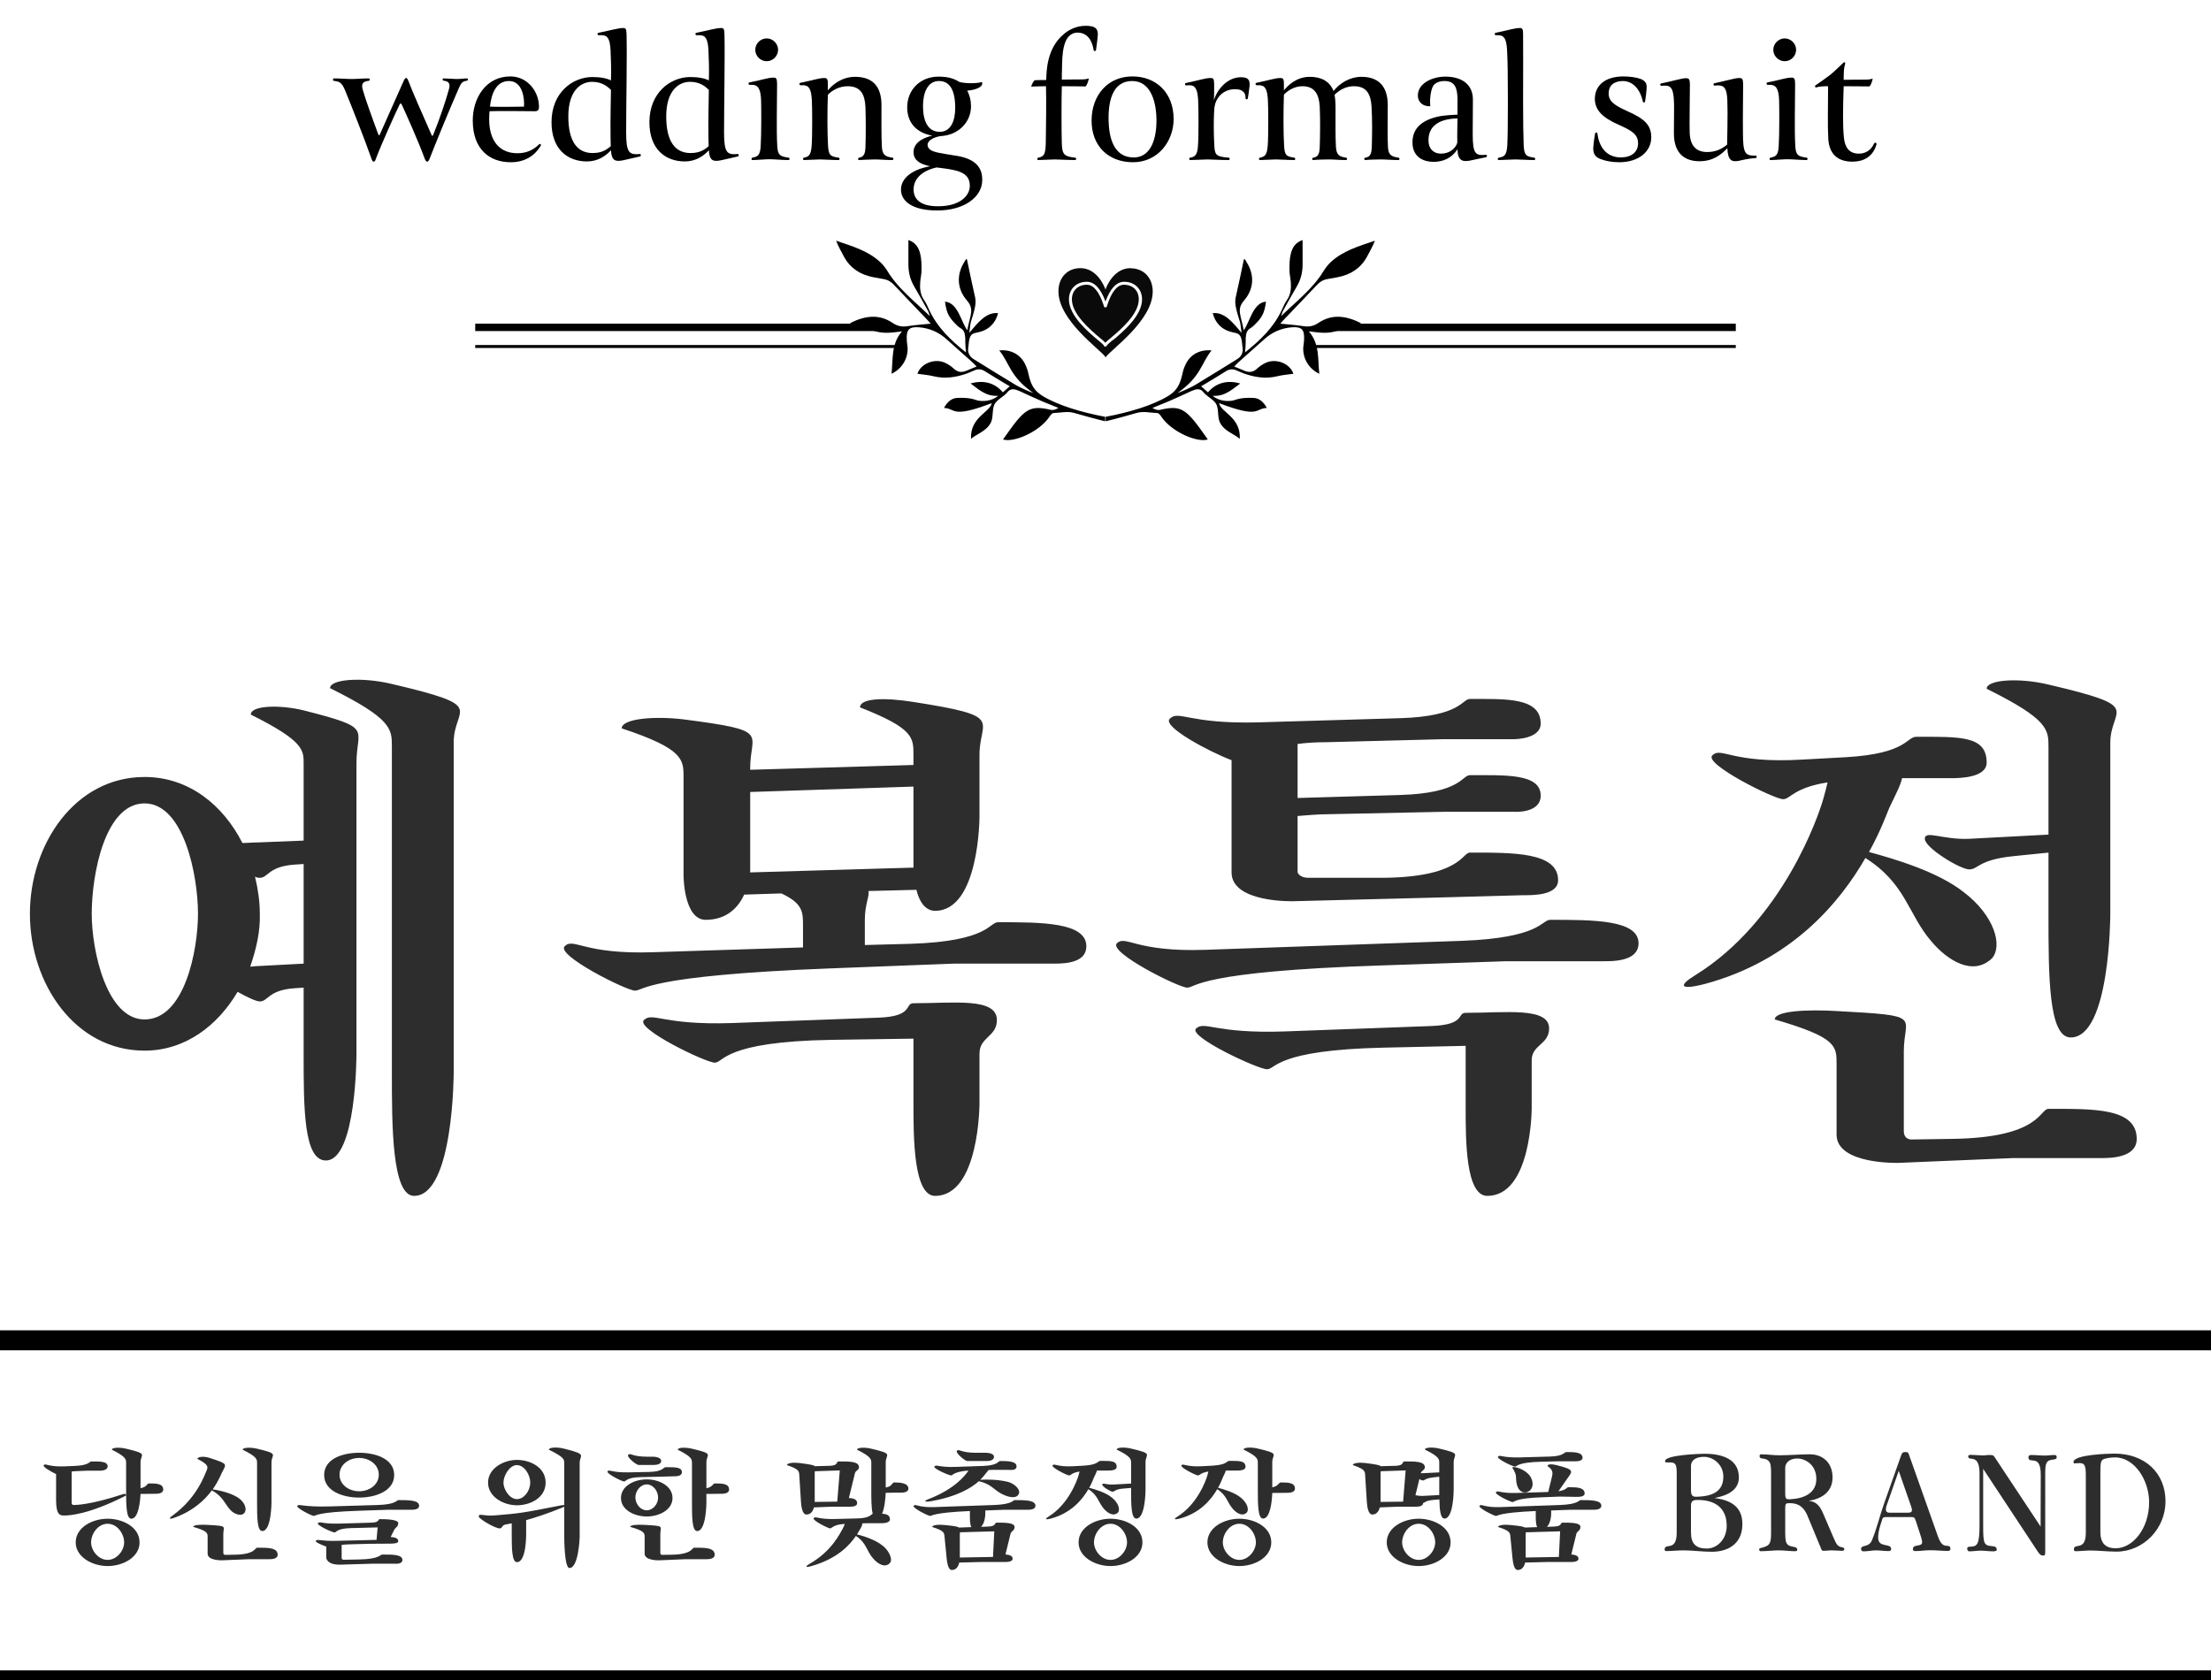
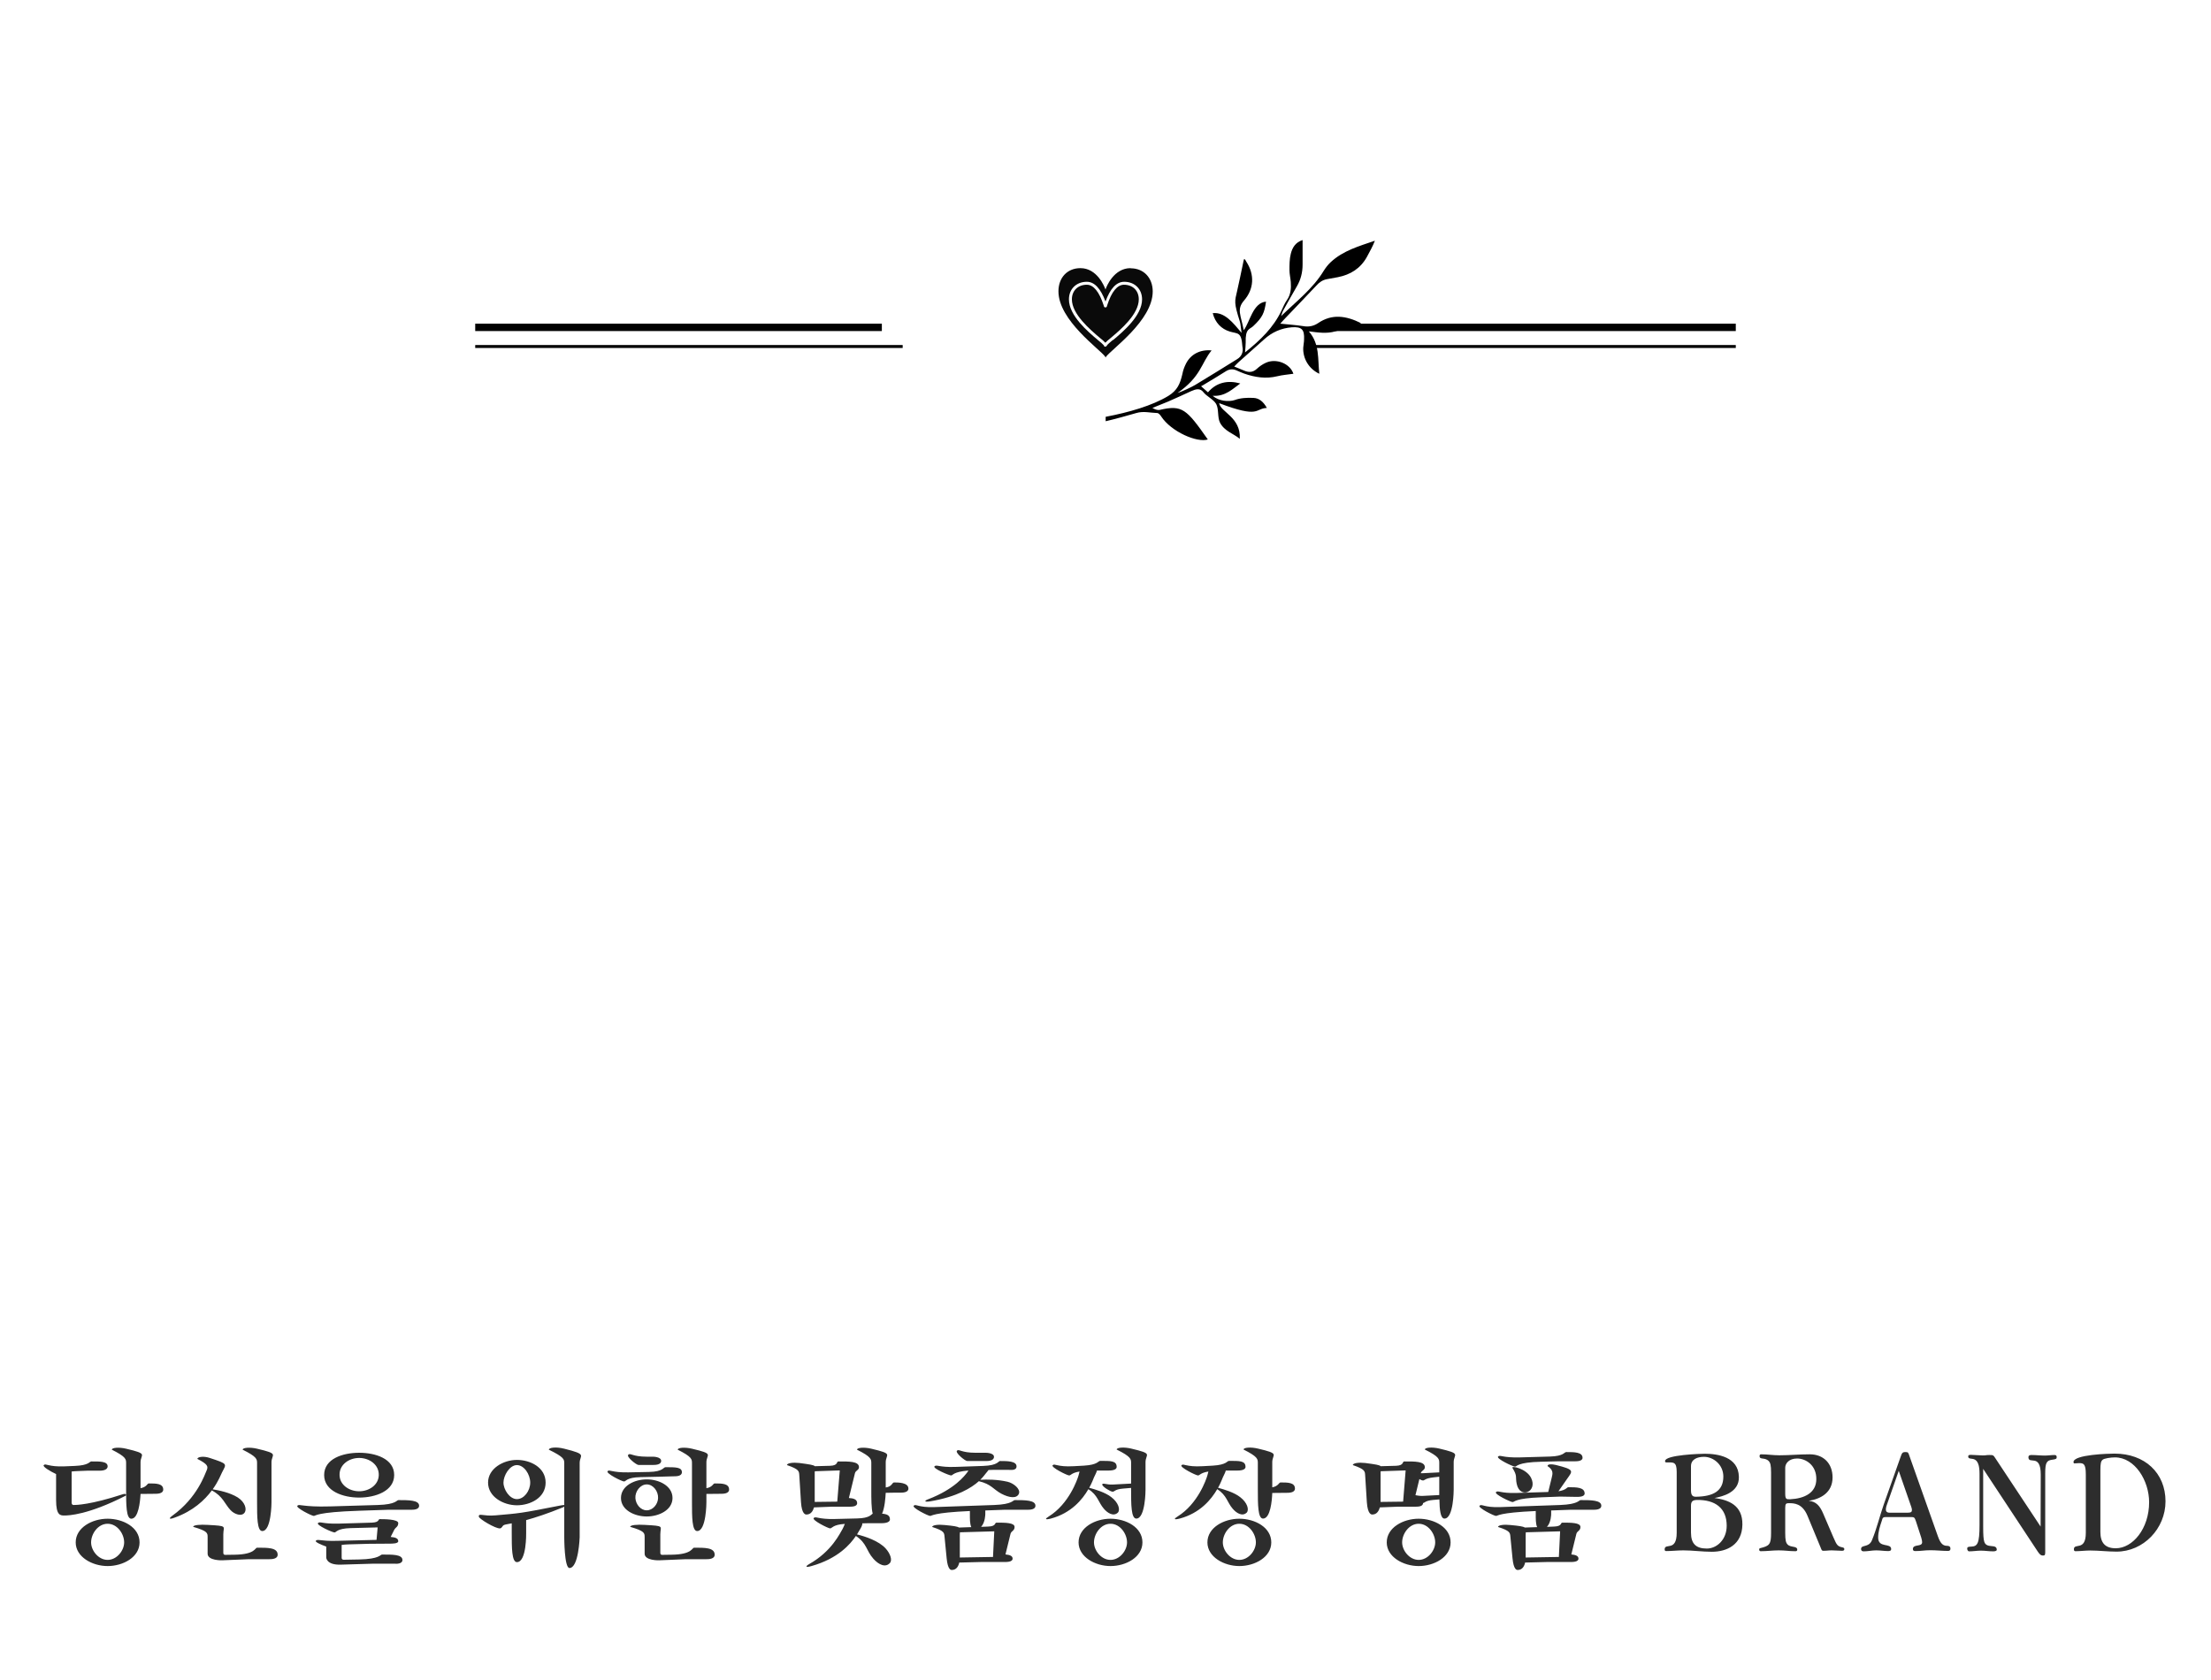
<svg xmlns="http://www.w3.org/2000/svg" width="442" height="336" viewBox="0 0 442 336" fill="none">
-   <path d="M85.857 31.8C87.217 28.32 89.817 21.96 91.737 17.6C92.257 16.4 92.537 16.28 93.377 16.12C93.617 16.08 93.617 15.68 93.377 15.68C92.617 15.68 92.297 15.8 91.217 15.8C90.817 15.8 89.377 15.68 88.657 15.68C88.417 15.68 88.417 16.08 88.657 16.12C89.777 16.28 90.057 16.72 89.737 17.88C89.177 19.96 87.817 24 86.697 26.72C86.457 27.32 86.417 27.32 86.177 26.76C84.857 23.8 82.137 17.6 81.697 16.32C81.457 15.68 81.337 15.6 81.177 15.6C81.017 15.6 80.897 15.72 80.617 16.36C80.297 17.04 76.777 24.96 76.097 26.52C75.817 27.2 75.777 27.28 75.497 26.52C74.377 23.52 73.017 19.72 72.497 17.88C72.177 16.68 72.617 16.28 73.697 16.16C73.977 16.16 74.017 15.68 73.697 15.68C72.417 15.68 71.217 15.8 70.217 15.8C69.257 15.8 68.177 15.68 66.737 15.68C66.497 15.68 66.497 16.16 66.737 16.16C67.777 16.32 68.297 16.32 69.057 18.24C70.097 20.76 72.897 27.84 74.257 31.72C74.377 32.12 74.537 32.32 74.697 32.32C74.897 32.32 75.017 32.16 75.137 31.76C76.217 28.88 79.137 22.4 79.857 20.96C80.017 20.6 80.177 20.6 80.337 20.96C81.097 22.6 83.537 28 84.937 31.8C85.097 32.16 85.217 32.32 85.417 32.32C85.577 32.32 85.697 32.16 85.857 31.8ZM94.51 24.2C94.55 29.8 97.79 32.44 102.11 32.44C105.11 32.44 107.03 30.96 108.11 29.12C108.23 28.88 107.95 28.68 107.79 28.84C106.43 30.2 104.95 30.64 103.43 30.64C100.07 30.64 97.83 28.44 97.79 23.92C97.79 23.08 97.83 22.6 97.87 22.24C98.67 22.2 100.07 22.2 101.83 22.2C103.71 22.2 105.79 22.24 106.95 22.24C107.63 22.24 107.75 21.84 107.75 21.36C107.75 18.28 105.43 15.28 102.03 15.28C97.15 15.28 94.47 19.6 94.51 24.2ZM101.75 16.2C104.51 16.2 104.87 19.76 104.75 21.32C103.83 21.32 102.55 21.36 101.35 21.36C100.27 21.36 98.87 21.36 97.95 21.32C98.23 18.72 99.19 16.2 101.75 16.2ZM122.134 30.04C122.254 32.2 123.054 32.36 124.614 32.04C125.414 31.88 126.654 31.56 127.934 31.28C128.174 31.24 128.174 30.8 127.934 30.8C125.814 30.96 125.174 30.68 125.174 26.44C125.174 20.68 125.374 11.36 125.254 6.8C125.214 5.88 125.134 5.6 124.614 5.6C123.574 5.6 122.214 6.04 119.654 6.56C119.334 6.6 119.414 7.04 119.694 7.04H120.294C121.494 7.04 121.934 7.8 122.054 10.04C122.134 11.64 122.214 14.04 122.134 16.08C121.374 15.68 120.094 15.4 118.454 15.4C114.454 15.4 110.254 18.52 110.254 24.44C110.254 29.88 113.494 32.28 117.334 32.28C119.494 32.28 121.094 31.2 122.134 30.04ZM122.134 17.96C122.094 20.48 122.014 23.64 122.054 27.48C122.054 28.12 122.094 29 122.094 29.24C121.094 30.08 120.174 30.6 118.454 30.6C115.454 30.6 113.614 28.36 113.614 23.28C113.614 18.12 116.094 16.36 118.374 16.36C120.374 16.36 121.454 17.32 122.134 17.96ZM141.705 30.04C141.825 32.2 142.625 32.36 144.185 32.04C144.985 31.88 146.225 31.56 147.505 31.28C147.745 31.24 147.745 30.8 147.505 30.8C145.385 30.96 144.745 30.68 144.745 26.44C144.745 20.68 144.945 11.36 144.825 6.8C144.785 5.88 144.705 5.6 144.185 5.6C143.145 5.6 141.785 6.04 139.225 6.56C138.905 6.6 138.985 7.04 139.265 7.04H139.865C141.065 7.04 141.505 7.8 141.625 10.04C141.705 11.64 141.785 14.04 141.705 16.08C140.945 15.68 139.665 15.4 138.025 15.4C134.025 15.4 129.825 18.52 129.825 24.44C129.825 29.88 133.065 32.28 136.905 32.28C139.065 32.28 140.665 31.2 141.705 30.04ZM141.705 17.96C141.665 20.48 141.585 23.64 141.625 27.48C141.625 28.12 141.665 29 141.665 29.24C140.665 30.08 139.745 30.6 138.025 30.6C135.025 30.6 133.185 28.36 133.185 23.28C133.185 18.12 135.665 16.36 137.945 16.36C139.945 16.36 141.025 17.32 141.705 17.96ZM150.986 9.96C150.986 11.2 152.026 12.24 153.266 12.24C154.506 12.24 155.546 11.2 155.546 9.96C155.546 8.72 154.506 7.68 153.266 7.68C152.026 7.68 150.986 8.72 150.986 9.96ZM155.346 16.72C155.306 15.8 155.266 15.48 154.546 15.52C153.546 15.52 151.986 16.08 149.826 16.48C149.546 16.52 149.586 16.96 149.866 16.96H150.346C151.546 16.96 152.066 17.8 152.146 20C152.186 21.36 152.226 26.64 152.066 29.28C151.946 31.16 151.386 31.32 150.426 31.52C150.186 31.56 150.146 32 150.426 32C151.306 32 153.066 31.84 153.786 31.84C154.826 31.84 156.306 32 157.626 32C157.906 32 157.906 31.52 157.626 31.52C156.026 31.28 155.506 31.12 155.386 29.28C155.186 25.96 155.346 20.96 155.346 16.72ZM165.495 18.08V16.8C165.495 15.88 165.375 15.6 164.815 15.6C163.735 15.6 162.575 16.04 160.015 16.56C159.695 16.6 159.775 17.04 160.055 17.04H160.535C161.735 17.04 162.175 17.84 162.295 20.04C162.375 21.28 162.415 27.2 162.255 29.16C162.095 31.16 161.615 31.32 160.735 31.52C160.495 31.56 160.455 32 160.735 32C161.375 32 163.255 31.88 163.895 31.88C164.775 31.88 166.295 32 167.615 32C167.935 32 167.895 31.52 167.615 31.52C166.095 31.28 165.655 31.16 165.535 29.16C165.375 26.48 165.375 22.48 165.495 18.96C166.215 18.16 167.695 17.24 169.455 17.24C172.095 17.24 172.895 18.92 173.015 21.44C173.095 23.88 173.095 27.32 173.015 29.36C172.975 30.72 172.695 31.4 171.735 31.52C171.495 31.56 171.455 32 171.735 32C172.495 31.96 174.135 31.88 174.855 31.88C175.855 31.88 176.975 32 178.375 32C178.695 32 178.655 31.52 178.375 31.52C177.095 31.32 176.375 31.08 176.295 29.32C176.175 27.36 176.215 23.76 176.215 21C176.215 16.96 174.135 15.36 170.935 15.36C168.295 15.36 166.375 16.96 165.495 18.08ZM194.115 21.24C194.115 20.12 193.875 19.08 193.355 18.12C194.235 18.08 196.315 17.68 196.355 16.72C196.355 16.64 196.355 16.52 196.315 16.4C194.995 16.76 192.955 16.68 191.835 16.4C191.035 15.92 189.915 15.32 187.635 15.32C183.995 15.32 181.355 17.92 181.355 21.48C181.355 24.64 183.355 26.6 186.355 27.12C184.155 27.64 182.515 28.76 182.635 30.6C182.715 32.04 183.915 32.84 185.955 33.24C182.115 33.92 180.115 35.76 180.115 37.92C180.115 40.16 182.275 42.08 187.315 42.08C192.675 42.12 196.315 39.44 196.355 36.08C196.435 33.44 194.915 31.76 191.275 31.16C190.515 31.04 187.995 30.64 187.515 30.52C186.595 30.32 185.435 29.96 185.435 28.96C185.435 28.08 186.675 27.4 188.115 27.2C191.475 27.04 194.115 24.52 194.115 21.24ZM190.955 21.6C190.955 23.88 190.235 26.32 187.915 26.36C185.435 26.4 184.515 24.08 184.515 21.2C184.515 18.56 185.435 16.24 187.635 16.2C189.875 16.16 190.955 18 190.955 21.6ZM190.475 33.96C193.155 34.48 193.875 35.64 193.875 37.16C193.875 39.2 191.795 41.28 187.475 41.24C183.915 41.24 182.635 39.76 182.635 37.88C182.635 36.28 183.675 34.28 187.235 33.48C188.195 33.6 189.515 33.76 190.475 33.96ZM212.267 17.24C214.547 17.24 215.907 17.28 216.987 17.28C217.267 17.16 217.587 16.2 217.667 15.68C217.187 15.84 216.787 15.88 216.107 15.88C214.027 15.88 212.947 15.92 212.267 15.92C212.267 15.44 212.267 14.48 212.307 13.72C212.347 11.08 212.347 6.52 215.467 6.52C217.387 6.56 218.347 8.12 218.627 10C218.667 10.28 219.027 10.28 219.107 10C219.187 9.32 219.427 7.76 219.467 6.88C219.467 5.72 218.947 5.16 217.027 5.16C215.147 5.16 213.547 6 212.547 6.92C210.947 8.32 210.107 10 209.627 11.88C209.227 13.44 209.187 14.88 209.147 16C208.827 16 207.227 16 206.907 16.04C206.627 16.08 206.227 16.96 206.147 17.32C206.667 17.28 208.507 17.24 209.107 17.24C209.187 20.6 209.107 24.88 209.067 28.4C209.027 31 208.667 31.28 207.587 31.52C207.307 31.56 207.267 32 207.587 32C208.267 32 210.227 31.88 210.867 31.88C211.627 31.88 213.267 32 214.907 32C215.227 32 215.187 31.52 214.907 31.52C212.747 31.28 212.347 30.92 212.267 28.72C212.187 26.4 212.187 19.56 212.267 17.24ZM218.219 24.12C218.219 29.2 221.579 32.44 226.499 32.44C231.499 32.44 234.619 28.24 234.619 23.8C234.619 18.56 231.139 15.28 226.379 15.28C221.419 15.28 218.219 19.08 218.219 24.12ZM231.179 23.52C231.299 26.96 230.459 31.48 226.619 31.48C222.539 31.48 221.699 27.32 221.619 24.16C221.499 19.28 222.899 16.2 226.339 16.2C229.819 16.2 231.059 19.88 231.179 23.52ZM242.722 16.8C242.682 15.88 242.642 15.56 241.922 15.6C240.962 15.6 239.442 16.12 237.082 16.6C236.802 16.64 236.842 17.08 237.122 17.08C237.282 17.04 237.602 17.04 237.762 17.04C238.962 17.04 239.402 17.84 239.522 20.04C239.602 21.28 239.642 27.28 239.482 29.24C239.362 30.92 238.922 31.36 237.962 31.52C237.682 31.52 237.642 32 237.962 32C238.962 32 240.722 31.88 241.402 31.88C242.242 31.88 243.762 32 245.602 32C245.922 32 245.882 31.52 245.602 31.52C243.162 31.32 242.882 31.04 242.762 29.24C242.602 26.56 242.642 24.16 242.682 23C242.722 21.56 242.802 20.52 243.562 19.48C244.322 18.4 245.602 17.84 246.762 17.84C248.002 17.8 249.042 18.2 249.002 19.68C249.002 19.92 249.362 19.92 249.442 19.72C249.522 19.44 249.682 18.08 249.722 17.8C250.042 16.04 249.602 15.44 248.082 15.44C245.122 15.44 243.122 18.28 242.682 20.08C242.722 18.84 242.722 18 242.722 16.8ZM253.467 20.04C253.547 21.28 253.587 27.24 253.427 29.2C253.267 31.2 252.707 31.32 251.907 31.52C251.627 31.56 251.587 32 251.907 32C252.547 32 254.427 31.88 255.067 31.88C255.947 31.88 257.387 32 258.707 32C259.027 32 258.987 31.52 258.707 31.52C257.187 31.28 256.827 31.12 256.707 29.2C256.547 26.52 256.547 22.44 256.667 18.92C257.347 18.2 258.707 17.24 260.347 17.24C262.787 17.24 263.667 18.8 263.827 21.28C263.947 23.72 263.907 27.36 263.827 29.4C263.787 30.76 263.507 31.4 262.547 31.52C262.267 31.56 262.227 32 262.547 32C263.267 31.92 264.947 31.88 265.667 31.88C266.667 31.88 267.667 32 269.067 32C269.387 32 269.347 31.52 269.067 31.52C267.827 31.32 267.187 31.08 267.067 29.4C266.947 27.48 266.987 24.16 266.987 21.4C266.987 20.52 266.907 19.52 266.787 18.96C267.987 17.76 269.347 17.24 270.667 17.24C273.227 17.24 274.027 18.84 274.187 21.32C274.347 24 274.307 27.36 274.227 29.4C274.187 30.76 273.907 31.4 272.947 31.52C272.667 31.56 272.667 32 272.947 32C273.667 31.92 275.347 31.88 276.067 31.88C277.067 31.88 278.147 32 279.547 32C279.867 32 279.827 31.52 279.547 31.52C278.267 31.32 277.547 31.08 277.467 29.4C277.347 27.48 277.427 23.76 277.427 21C277.427 16.84 275.147 15.36 272.187 15.36C269.747 15.36 267.747 16.72 266.587 18.2C265.787 16.16 264.027 15.36 261.827 15.36C259.267 15.36 257.507 17 256.667 18.08V16.8C256.667 15.88 256.547 15.6 255.987 15.6C254.907 15.6 253.747 16.04 251.187 16.56C250.907 16.6 250.947 17.04 251.227 17.04H251.707C252.907 17.04 253.347 17.84 253.467 20.04ZM291.367 29.84C291.407 32.04 292.287 32.4 293.807 32.12C294.207 32.04 296.407 31.56 297.047 31.44C297.327 31.36 297.327 30.92 297.047 30.96C295.007 31.12 294.407 30.88 294.407 26.8C294.407 24.88 294.447 21.76 294.447 19.92C294.447 16.64 291.927 15.32 288.927 15.32C286.367 15.32 283.447 16.64 283.447 19.08C283.447 20.52 284.567 21.32 285.927 21.24C285.887 20.84 285.887 20.36 285.887 19.88C285.967 18.72 286.167 17.68 286.567 17.08C287.007 16.48 287.927 16.2 288.767 16.2C290.767 16.2 291.327 17.48 291.367 19.72V22.92C290.527 22.96 289.127 23.04 288.047 23.2C284.367 23.88 282.367 25.56 282.367 28.48C282.367 31.08 284.127 32.4 286.767 32.36C288.367 32.32 290.167 31.72 291.367 29.84ZM291.367 23.68C291.367 23.68 291.287 27.16 291.327 28.52C291.007 29.68 289.767 30.72 288.087 30.72C286.527 30.72 285.567 29.72 285.567 28.08C285.567 26.84 285.927 25.72 286.967 24.92C287.887 24.16 289.367 23.72 291.367 23.68ZM301.32 29.16C301.16 31.16 300.68 31.32 299.64 31.52C299.36 31.56 299.32 32 299.64 32C300.28 32 302.32 31.88 302.96 31.88C303.84 31.88 305.36 32 306.68 32C307 32 306.96 31.52 306.68 31.52C305.16 31.28 304.72 31.12 304.6 29.16C304.52 27.12 304.48 23.84 304.48 20.28C304.48 14.92 304.52 9.44 304.48 6.8C304.48 5.88 304.36 5.6 303.84 5.6C302.8 5.6 301.56 6.04 299 6.56C298.72 6.6 298.76 7.04 299.04 7.04H299.52C300.72 7.04 301.16 7.84 301.28 10.04C301.4 12.32 301.44 15.68 301.44 20.12C301.44 24.36 301.4 27.72 301.32 29.16ZM320.184 31.88C321.064 32.2 322.264 32.44 323.784 32.44C327.704 32.4 330.104 30.24 330.104 27.44C330.104 24.88 328.544 23.64 325.264 22.2C322.704 21.04 321.584 20.24 321.584 18.68C321.584 17.2 322.504 16.24 324.384 16.2C326.344 16.2 327.864 17.72 328.424 20.32C328.464 20.52 328.824 20.56 328.864 20.32C328.984 19.64 329.144 18.32 329.184 17.6C329.224 16.76 328.984 16.2 328.024 15.8C327.184 15.48 325.864 15.28 324.464 15.28C320.864 15.32 318.824 17.08 318.824 19.8C318.864 22.08 320.424 23.56 323.624 24.96C326.224 26.12 327.464 26.88 327.464 28.64C327.464 30.32 326.264 31.44 324.064 31.48C321.464 31.48 319.744 29.8 319.344 26.72C319.344 26.44 318.944 26.4 318.864 26.72C318.664 27.84 318.544 28.84 318.504 29.6C318.464 30.92 319.064 31.52 320.184 31.88ZM345.309 20.04C345.429 22.84 345.269 27.96 345.269 28.92C344.109 29.88 342.869 30.4 341.269 30.4C338.349 30.4 337.869 28.16 337.789 26.64C337.709 24.36 337.829 20.04 337.829 16.84C337.789 15.92 337.749 15.6 336.909 15.64C336.109 15.68 334.069 16.28 332.109 16.68C331.789 16.72 331.869 17.2 332.149 17.16C332.509 17.12 332.629 17.12 332.909 17.12C334.109 17.12 334.509 17.88 334.629 20.08C334.709 21.36 334.629 22.96 334.629 26.64C334.629 30.92 337.029 32.24 339.749 32.24C342.509 32.24 344.109 30.88 345.309 29.64C345.429 32.16 346.229 32.4 347.589 32.16C348.429 31.96 349.709 31.68 350.989 31.6C351.269 31.6 351.229 31.12 350.989 31.12C348.909 31.12 348.429 30.88 348.429 26.44C348.389 23 348.469 19.32 348.469 16.76C348.429 15.88 348.389 15.56 347.549 15.6C346.749 15.64 344.709 16.24 342.749 16.64C342.429 16.68 342.509 17.16 342.789 17.12C343.189 17.08 343.269 17.08 343.549 17.08C344.749 17.08 345.229 17.84 345.309 20.04ZM354.501 9.96C354.501 11.2 355.541 12.24 356.781 12.24C358.021 12.24 359.061 11.2 359.061 9.96C359.061 8.72 358.021 7.68 356.781 7.68C355.541 7.68 354.501 8.72 354.501 9.96ZM358.861 16.72C358.821 15.8 358.781 15.48 358.061 15.52C357.061 15.52 355.501 16.08 353.341 16.48C353.061 16.52 353.101 16.96 353.381 16.96H353.861C355.061 16.96 355.581 17.8 355.661 20C355.701 21.36 355.741 26.64 355.581 29.28C355.461 31.16 354.901 31.32 353.941 31.52C353.701 31.56 353.661 32 353.941 32C354.821 32 356.581 31.84 357.301 31.84C358.341 31.84 359.821 32 361.141 32C361.421 32 361.421 31.52 361.141 31.52C359.541 31.28 359.021 31.12 358.901 29.28C358.701 25.96 358.861 20.96 358.861 16.72ZM368.571 17.24C370.851 17.24 372.611 17.28 373.691 17.28C373.971 17.16 374.291 16.24 374.371 15.72C373.891 15.88 373.491 15.92 372.811 15.92C370.731 15.92 369.251 15.96 368.571 15.96C368.571 15.56 368.571 14.8 368.611 14.24C368.651 13.48 368.771 13.08 368.851 12.8C368.971 12.56 368.771 12.32 368.531 12.52C367.851 13.12 366.971 14.08 365.891 14.96C364.611 15.92 363.691 16.56 362.971 17.04C362.731 17.16 362.851 17.56 363.091 17.48C363.771 17.24 364.891 17.24 365.451 17.24C365.451 21.56 365.331 24.84 365.491 27.72C365.651 30.72 367.291 32.32 370.291 32.32C372.931 32.32 374.491 31.04 375.131 28.88C375.211 28.56 374.771 28.36 374.611 28.76C374.011 30.08 372.891 30.72 371.611 30.72C369.691 30.72 368.811 29.52 368.611 27.48C368.371 25.12 368.411 21.64 368.571 17.24Z" fill="black" />
  <path d="M176.29 64.718H95V66.196H176.29V64.718Z" fill="black" />
  <path d="M347 64.718H265.382V66.196H347V64.718Z" fill="black" />
  <path d="M261.711 66.261C263.514 66.491 265.218 66.754 266.922 66.261C268.594 65.769 270.233 65.21 272.101 64.619C269.053 63.108 266.267 62.714 263.481 64.619C262.596 65.21 261.612 65.407 260.531 65.21C259.056 64.981 257.548 64.882 255.942 64.718C256.237 64.389 256.597 63.962 256.991 63.568C259.056 61.401 261.121 59.266 263.153 57.098C263.743 56.441 264.399 55.981 265.284 55.817C266.005 55.686 266.726 55.554 267.447 55.423C269.971 54.93 271.97 53.682 273.249 51.383C273.806 50.332 274.396 49.314 274.855 48.131C271.708 49.215 268.496 50.102 266.005 52.434C265.48 52.927 265.021 53.518 264.628 54.142C262.465 57.722 259.154 60.251 256.106 63.207C256.237 62.879 256.302 62.517 256.466 62.189C257.384 60.547 258.302 58.871 259.252 57.262C260.039 55.916 260.4 54.47 260.4 52.894C260.4 51.317 260.4 49.741 260.4 48C258.957 48.46 258.335 49.544 258.04 50.759C257.777 51.81 257.777 52.927 257.777 54.011C257.777 54.799 257.974 55.587 258.04 56.375C258.138 57.656 258.04 58.904 257.253 60.021C256.794 60.678 256.499 61.433 256.171 62.123C254.565 65.506 251.976 68.002 248.894 70.466C248.96 69.644 249.025 69.053 249.025 68.495C248.927 65.605 249.845 65.9 250.566 65.178C252.402 63.437 252.762 62.583 253.09 60.317C250.468 60.514 249.845 64.455 248.632 66.031C248.075 63.01 247.157 61.86 248.698 60.087C250.664 57.82 250.861 54.963 249.157 52.335C249.124 52.27 248.894 51.81 248.73 51.777C248.632 51.908 248.534 52.467 248.501 52.631C248.108 54.47 247.747 56.31 247.321 58.149C246.829 60.284 246.633 60.448 247.878 64.356C247.977 64.553 248.108 66.064 248.206 66.557C246.502 64.553 244.83 62.353 242.437 62.616C242.929 64.521 244.142 65.769 245.846 66.294C247.485 66.787 248.173 66.294 248.37 69.316C248.599 70.334 248.239 71.254 247.321 71.812C244.535 73.553 241.749 75.261 238.93 76.969C238.274 77.363 236.209 78.348 235.39 78.578C240.11 75.326 240.143 72.567 242.208 70.071C239.946 69.841 238.045 70.827 237.094 72.699C236.766 73.356 236.504 74.046 236.373 74.768C235.914 76.772 235.357 78.052 233.554 79.169C230.342 81.107 225.72 82.454 221.033 83.341V84.227C222.639 83.866 225.589 83.045 227.162 82.585C228.605 82.158 229.948 82.552 231.325 82.585C231.62 82.585 231.948 82.979 232.112 83.242C234.144 86.362 239.356 88.563 241.454 87.873C237.193 81.797 236.34 80.91 231.85 81.961C231.391 82.059 230.899 81.862 230.375 81.567C231.424 81.14 232.44 80.746 233.456 80.319C235.029 79.629 236.57 78.939 238.11 78.217C239.061 77.79 239.913 77.56 240.569 78.414C241.224 79.268 242.568 79.826 243.125 80.779C243.683 81.797 243.355 83.439 243.879 84.49C244.764 86.231 246.6 86.691 247.845 87.742C248.075 83.406 244.01 82.421 243.715 80.614C251.91 83.735 250.828 81.665 253.254 81.567C252.533 80.253 251.648 79.596 250.566 79.563C249.32 79.498 247.977 79.563 246.829 79.99C245.649 80.385 243.617 80.22 242.437 79.136C244.961 79.334 246.534 77.658 247.944 76.673C245.453 75.983 243.191 76.443 241.486 78.447C241.028 78.02 240.47 77.56 240.11 77.231C240.274 77.1 240.405 77.1 240.47 77.034C241.978 76.115 243.519 75.228 244.994 74.275C245.748 73.783 246.436 73.717 247.223 74.078C247.714 74.308 248.239 74.505 248.73 74.702C250.894 75.458 253.09 75.786 255.352 75.228C256.401 74.965 257.482 74.9 258.564 74.735C257.908 72.699 255.122 71.582 253.057 72.535C252.402 72.83 251.779 73.257 251.254 73.75C250.468 74.472 249.648 74.505 248.73 74.111C248.14 73.849 247.518 73.619 246.731 73.29C247.092 72.929 247.354 72.633 247.649 72.371C249.32 70.86 251.025 69.382 252.697 67.871C254.27 66.426 256.138 65.605 258.269 65.44C260.236 65.309 260.793 65.9 260.695 67.871C260.695 68.429 260.563 68.955 260.531 69.513C260.432 71.681 261.645 73.75 263.743 74.735C263.415 71.779 263.841 68.79 261.678 66.294L261.711 66.261Z" fill="black" />
-   <path d="M180.289 66.261C178.486 66.491 176.782 66.754 175.078 66.261C173.406 65.769 171.767 65.21 169.899 64.619C172.947 63.108 175.733 62.714 178.519 64.619C179.404 65.21 180.388 65.407 181.469 65.21C182.944 64.981 184.452 64.882 186.058 64.718C185.763 64.389 185.403 63.962 185.009 63.568C182.944 61.401 180.879 59.266 178.847 57.098C178.257 56.441 177.601 55.981 176.716 55.817C175.995 55.686 175.274 55.554 174.553 55.423C172.029 54.93 170.03 53.682 168.751 51.383C168.194 50.332 167.604 49.314 167.145 48.131C170.292 49.215 173.504 50.102 175.995 52.434C176.52 52.927 176.979 53.518 177.372 54.142C179.535 57.722 182.846 60.251 185.894 63.207C185.763 62.879 185.698 62.517 185.534 62.189C184.616 60.547 183.698 58.871 182.748 57.262C181.961 55.916 181.6 54.47 181.6 52.894C181.6 51.317 181.6 49.741 181.6 48C183.043 48.46 183.665 49.544 183.96 50.759C184.223 51.81 184.223 52.927 184.223 54.011C184.223 54.799 184.026 55.587 183.96 56.375C183.862 57.656 183.96 58.904 184.747 60.021C185.206 60.678 185.501 61.433 185.829 62.123C187.435 65.506 190.024 68.002 193.106 70.466C193.04 69.644 192.974 69.053 192.974 68.495C193.073 65.605 192.155 65.9 191.434 65.178C189.598 63.437 189.238 62.583 188.91 60.317C191.532 60.514 192.155 64.455 193.368 66.031C193.925 63.01 194.843 61.86 193.302 60.087C191.336 57.82 191.139 54.963 192.811 52.335C192.843 52.27 193.073 51.81 193.237 51.777C193.335 51.908 193.433 52.467 193.466 52.631C193.86 54.47 194.22 56.31 194.646 58.149C195.138 60.284 195.335 60.448 194.089 64.356C193.991 64.553 193.86 66.064 193.761 66.557C195.466 64.553 197.137 62.353 199.53 62.616C199.038 64.521 197.826 65.769 196.121 66.294C194.482 66.787 193.794 66.294 193.597 69.316C193.368 70.334 193.728 71.254 194.646 71.812C197.432 73.553 200.219 75.261 203.037 76.969C203.693 77.363 205.758 78.348 206.578 78.578C201.857 75.326 201.825 72.567 199.76 70.071C202.021 69.841 203.922 70.827 204.873 72.699C205.201 73.356 205.463 74.046 205.594 74.768C206.053 76.772 206.61 78.052 208.413 79.169C211.625 81.107 216.247 82.454 220.934 83.341V84.227C219.328 83.866 216.378 83.045 214.805 82.585C213.363 82.158 212.019 82.552 210.642 82.585C210.347 82.585 210.019 82.979 209.855 83.242C207.823 86.362 202.611 88.563 200.514 87.873C204.775 81.797 205.627 80.91 210.118 81.961C210.576 82.059 211.068 81.862 211.593 81.567C210.544 81.14 209.528 80.746 208.511 80.319C206.938 79.629 205.397 78.939 203.857 78.217C202.906 77.79 202.054 77.56 201.399 78.414C200.743 79.268 199.399 79.826 198.842 80.779C198.285 81.797 198.612 83.439 198.088 84.49C197.203 86.231 195.367 86.691 194.122 87.742C193.892 83.406 197.957 82.421 198.252 80.614C190.057 83.735 191.139 81.665 188.713 81.567C189.434 80.253 190.319 79.596 191.401 79.563C192.647 79.498 193.991 79.563 195.138 79.99C196.318 80.385 198.35 80.22 199.53 79.136C197.006 79.334 195.433 77.658 194.023 76.673C196.515 75.983 198.776 76.443 200.481 78.447C200.94 78.02 201.497 77.56 201.857 77.231C201.694 77.1 201.562 77.1 201.497 77.034C199.989 76.115 198.448 75.228 196.973 74.275C196.22 73.783 195.531 73.717 194.745 74.078C194.253 74.308 193.728 74.505 193.237 74.702C191.073 75.458 188.877 75.786 186.616 75.228C185.567 74.965 184.485 74.9 183.403 74.735C184.059 72.699 186.845 71.582 188.91 72.535C189.566 72.83 190.188 73.257 190.713 73.75C191.499 74.472 192.319 74.505 193.237 74.111C193.827 73.849 194.45 73.619 195.236 73.29C194.876 72.929 194.613 72.633 194.318 72.371C192.647 70.86 190.942 69.382 189.271 67.871C187.697 66.426 185.829 65.605 183.698 65.44C181.732 65.309 181.174 65.9 181.273 67.871C181.273 68.429 181.404 68.955 181.437 69.513C181.535 71.681 180.322 73.75 178.224 74.735C178.552 71.779 178.126 68.79 180.289 66.294V66.261Z" fill="black" />
  <path d="M224.704 56.934C223.36 56.934 222.213 58.313 221.328 61.072C221.295 61.171 221.262 61.269 221.262 61.302C221.164 61.532 220.803 61.532 220.705 61.302C220.705 61.269 220.672 61.171 220.639 61.072C219.754 58.346 218.607 56.934 217.263 56.934C215.493 56.934 214.28 58.116 214.28 59.857C214.28 62.813 217.919 65.9 219.853 67.542C220.344 67.936 220.738 68.265 220.967 68.528C221.197 68.265 221.59 67.969 222.082 67.542C224.048 65.9 227.654 62.813 227.654 59.857C227.654 58.116 226.474 56.934 224.671 56.934H224.704Z" fill="#0A0A0A" />
  <path d="M226.015 53.616C222.672 53.616 221.197 57.262 221 57.886C220.771 57.262 219.328 53.616 215.985 53.616C213.33 53.616 211.593 55.554 211.593 58.247C211.593 64.094 219.951 69.874 220.967 71.352V71.418L221.066 71.484V71.385C222.082 69.907 230.44 64.127 230.44 58.28C230.44 55.587 228.67 53.649 226.048 53.649L226.015 53.616ZM222.475 67.969C221.918 68.429 221.459 68.823 221.295 69.053C221.295 69.119 221.229 69.185 221.164 69.217C221.098 69.283 221.033 69.316 220.967 69.316C220.967 69.316 220.902 69.316 220.869 69.316C220.771 69.283 220.672 69.185 220.672 69.053C220.476 68.823 220.017 68.429 219.492 68.002C217.46 66.294 213.69 63.108 213.69 59.857C213.69 57.788 215.165 56.343 217.263 56.343C218.771 56.343 220.017 57.656 221 60.284C221.951 57.689 223.196 56.343 224.737 56.343C226.835 56.343 228.31 57.788 228.31 59.857C228.31 63.108 224.54 66.294 222.508 68.002L222.475 67.969Z" fill="#0A0A0A" />
  <path d="M180.453 68.987H95V69.579H180.453V68.987Z" fill="black" />
-   <path d="M347 68.987H262.399V69.579H347V68.987Z" fill="black" />
-   <path d="M90.699 214.4V148.4C90.699 141.32 97.779 141.32 78.339 136.76C72.339 135.32 65.979 135.8 65.979 137.6C78.339 143.72 78.339 145.76 78.339 149.24V214.4C78.339 224.96 78.339 239.12 82.779 239.12C90.699 239.12 90.699 214.4 90.699 214.4ZM47.499 198.32C49.419 199.4 51.219 200.24 51.939 200.24C53.619 200.24 53.619 197.96 58.899 197.6L60.699 197.48V210.8C60.699 221.48 60.699 232.04 65.139 232.04C71.259 232.04 71.259 210.8 71.259 210.8V152.6C71.259 145.52 74.859 145.64 60.699 142.04C55.779 140.84 50.139 141.08 50.139 142.88C60.699 148.16 60.699 149.96 60.699 152.6V168.08L51.699 168.44C50.499 168.44 49.419 168.56 48.459 168.56C44.619 161 37.779 155.36 28.899 155.36C14.979 155.36 5.979 168.8 5.979 182.72C5.979 196.64 14.979 210.08 28.899 210.08C37.059 210.08 43.539 205.04 47.499 198.32ZM39.579 182.72C39.579 189.92 36.939 203.84 28.899 203.84C21.339 203.84 18.339 190.16 18.339 182.72C18.339 174.8 20.979 160.64 28.899 160.64C36.699 160.64 39.579 174.92 39.579 182.72ZM51.939 182.72C51.939 180.2 51.579 177.8 50.979 175.28C51.339 175.52 51.699 175.52 51.939 175.52C53.619 175.52 53.619 173.24 58.899 172.88L60.699 172.76V192.68L51.699 193.16C51.099 193.16 50.499 193.28 50.019 193.28C51.219 189.8 52.059 186.2 51.939 182.72ZM148.769 178.88L156.209 178.64C160.529 180.68 160.529 182.36 160.529 185.12V189.44L130.529 190.4C116.609 190.88 114.689 187.4 112.889 189.2C111.089 191 125.249 198.08 126.929 198.08C128.729 198.08 128.729 195.08 165.809 193.64L190.649 192.68H209.969C211.889 192.68 217.169 192.92 217.169 189.2C217.169 184.4 208.169 184.4 199.529 184.4C197.729 184.4 197.729 188.24 181.889 188.72L172.889 188.96V183.92C172.889 180.8 173.849 179.24 173.609 178.16L183.209 177.92C183.689 180.08 184.889 182.12 186.929 182.12C195.809 182.12 195.809 163.28 195.809 163.28V150.92C195.809 143.84 201.089 143.24 182.609 140.36C176.609 139.4 171.929 139.64 171.929 141.44C182.609 145.64 182.609 147.44 182.609 150.92V152.96L149.969 153.92V153.56C149.969 146.48 154.289 146.12 136.649 143.84C130.649 143.12 124.289 143.72 124.289 145.64C136.649 149.72 136.649 151.88 136.649 155.36V175.04C136.649 175.04 136.649 183.92 141.089 183.92C145.409 183.92 147.689 181.28 148.769 178.88ZM149.969 158.36L182.609 157.28V173.36V173.48L149.969 174.44V158.36ZM199.289 203.96C199.289 199.4 190.649 200.6 182.609 200.6C180.809 200.6 182.729 203.24 175.649 203.48L146.369 204.56C132.449 205.04 130.529 202.28 128.729 203.96C126.929 205.64 141.089 212.48 142.889 212.48C144.689 212.48 144.569 208.28 166.169 207.92L182.609 207.68V220.64C182.609 227.36 182.609 239.12 186.929 239.12C195.809 239.12 195.809 220.64 195.809 220.64V210.68C195.809 207.32 199.289 207.32 199.289 203.96ZM311.48 176C311.48 170.36 302.48 170.48 293.84 170.48C292.28 170.48 291.92 175.52 275.84 175.52H261.56C259.76 175.52 259.4 174.44 259.4 174.44V163.16C261.2 163.04 263.24 162.8 265.64 162.8L288.68 162.32H302.72C302.72 162.32 308 162.68 308 159.08C308 154.64 300.92 155 293.84 155C292.28 155 292.04 158.6 279.92 158.96L259.4 159.56V148.76C261.08 148.52 263.12 148.4 265.4 148.4L288.68 147.8H302.72C302.72 147.8 308 147.8 308 144.68C308 139.4 300.92 139.76 293.84 139.76C292.28 139.76 292.04 143.24 279.92 143.6L251.48 144.44C237.56 144.8 235.64 141.92 233.84 143.72C232.28 145.28 241.76 150.32 246.2 152V174.44C246.2 180.56 258.56 180.2 258.56 180.2L286.76 179.48L304.4 179C306.2 179 311.48 179.12 311.48 176ZM309.68 205.64C309.68 201.32 301.04 202.52 293 202.52C291.2 202.52 293.12 204.92 286.04 205.16L256.76 206.24C242.84 206.72 240.92 204.08 239.12 205.64C237.32 207.2 251.48 213.8 253.28 213.8C255.08 213.8 254.96 209.96 276.56 209.48L293 209.12V221.6C293 227.96 293 239.12 297.32 239.12C306.2 239.12 306.2 221.6 306.2 221.6V212C306.2 208.88 309.68 208.88 309.68 205.64ZM327.56 188.6C327.56 183.92 318.56 183.92 309.92 183.92C308.12 183.92 308.12 187.52 292.28 188.12L240.92 189.92C227 190.4 225.08 186.92 223.28 188.6C221.48 190.4 235.64 197.48 237.32 197.48C239.12 197.48 239.12 194.24 276.2 193.04L301.04 192.2H320.36C322.28 192.2 327.56 192.32 327.56 188.6ZM409.511 170.48V182.72C409.511 195.08 409.511 207.44 413.951 207.44C421.871 207.44 421.871 182.72 421.871 182.72V148.52C421.871 141.44 428.951 141.44 409.511 136.88C403.511 135.44 397.151 135.92 397.151 137.72C409.511 143.84 409.511 145.88 409.511 149.36V166.88L393.671 167.72C388.391 167.96 384.791 165.92 384.791 167.72C384.791 169.52 391.871 173.84 393.671 173.84C395.471 173.84 395.471 171.92 402.431 171.2L409.511 170.48ZM427.151 227.72C427.151 221.48 418.391 221.72 409.511 221.72C407.711 221.72 407.951 227.48 390.311 227.72L382.391 227.84C382.391 227.84 380.591 228.08 380.591 226.16V210.2C380.591 203.12 384.791 203.12 367.151 202.16C361.031 201.8 354.791 202.16 354.791 203.84C367.151 207.44 367.151 209.12 367.151 212.72V226.88C367.151 232.88 379.511 232.52 379.511 232.52L402.431 231.56H420.071C421.751 231.56 427.151 231.56 427.151 227.72ZM377.711 161.48C379.031 158.72 379.991 156.92 380.231 155.6H390.071C391.871 155.6 397.151 155.48 397.151 152.48C397.151 147.08 391.871 147.32 383.111 147.32C381.071 147.32 381.311 150.68 369.071 151.4L360.311 151.88C346.031 152.72 344.111 149.24 342.311 151.04C340.511 152.72 354.671 159.8 356.471 159.8C357.911 159.8 358.511 157.52 365.351 156.44C365.111 157.4 364.871 158.48 364.511 159.68C363.551 163.16 356.351 184.16 338.951 194.96C335.591 197 335.591 198.08 340.751 196.76C358.271 192.08 367.871 180.32 372.911 171.56C381.071 176.72 381.431 182.84 386.111 188.24C389.231 191.96 394.391 195.32 398.231 191.6C400.391 189.08 398.711 183.08 392.591 178.4C387.431 174.32 378.911 171.8 373.631 170.36C376.031 166.04 377.231 162.56 377.711 161.48Z" fill="#2D2D2D" />
+   <path d="M347 68.987H262.399V69.579H347V68.987" fill="black" />
  <path d="M28.096 298.716L30.98 298.688C31.4 298.688 32.632 298.688 32.632 297.848C32.632 296.616 31.204 296.616 29.748 296.616C29.412 296.616 29.356 297.344 28.096 297.568V292.388C28.096 290.736 29.748 290.736 25.212 289.672C23.812 289.336 22.356 289.448 22.356 289.868C25.212 291.296 25.212 291.772 25.212 292.584V297.904C25.212 300.788 25.212 303.672 26.248 303.672C27.676 303.672 28.012 300.312 28.096 298.716ZM27.9 308.404C27.9 305.38 24.596 303.672 21.516 303.672C18.436 303.672 15.132 305.436 15.132 308.404C15.132 311.316 18.436 313.136 21.516 313.136C24.596 313.136 27.9 311.372 27.9 308.404ZM24.82 308.404C24.82 310.028 23.364 311.904 21.516 311.904C19.668 311.904 18.212 310.028 18.212 308.404C18.212 306.696 19.584 304.68 21.516 304.68C23.448 304.68 24.82 306.696 24.82 308.404ZM25.1 299.08C25.268 298.996 25.268 298.548 24.568 298.772C18.072 300.9 15.216 300.928 14.712 300.928C14.32 300.928 14.32 300.48 14.32 300.48V294.236C14.628 294.18 14.964 294.18 15.384 294.152L17.456 294.068H19.92C20.312 294.068 21.516 294.012 21.516 293.2C21.516 292.164 19.864 292.22 18.268 292.22C17.848 292.22 17.848 293.004 14.936 293.116L12.92 293.2C9.616 293.34 9.168 292.528 8.748 292.948C8.44 293.256 10.12 294.236 11.212 294.74V299.92C11.212 303 12.052 303.028 12.864 303.028C13.704 303.028 17.596 302.916 25.1 299.08ZM54.274 300.368V292.388C54.274 290.736 55.926 290.736 51.39 289.672C49.99 289.336 48.506 289.448 48.506 289.868C51.39 291.296 51.39 291.772 51.39 292.584V300.368C51.39 303.252 51.39 306.136 52.426 306.136C54.274 306.136 54.274 300.368 54.274 300.368ZM55.506 310.868C55.506 309.412 53.462 309.468 51.39 309.468C50.97 309.468 51.026 310.812 46.91 310.868L45.062 310.896C45.062 310.896 44.642 310.952 44.642 310.504V306.78C44.642 305.128 45.622 305.128 41.506 304.904C40.078 304.82 38.622 304.904 38.622 305.296C41.506 306.136 41.506 306.528 41.506 307.368V310.672C41.506 312.072 44.39 311.988 44.39 311.988L49.738 311.764H53.854C54.246 311.764 55.506 311.764 55.506 310.868ZM44.39 294.404C45.258 292.668 45.678 292.752 41.926 291.52C40.694 291.1 39.462 291.296 39.462 291.716C41.506 292.752 41.674 293.2 41.31 294.012C40.946 294.796 39.434 299.472 34.506 303.028C33.694 303.616 33.722 303.896 34.926 303.448C38.594 302.132 40.918 299.948 42.346 298.016C44.558 299.164 44.95 300.76 46.07 301.936C46.854 302.804 48.366 303.308 48.926 302.412C49.346 301.768 49.01 300.368 47.526 299.416C45.958 298.436 43.746 297.988 42.514 297.792C43.69 296.168 44.194 294.768 44.39 294.404ZM78.8 294.936C78.8 291.66 75.048 290.484 71.8 290.484C68.552 290.484 64.8 291.66 64.8 294.936C64.8 298.156 68.552 299.444 71.8 299.444C75.048 299.444 78.8 298.156 78.8 294.936ZM75.72 294.936C75.692 296.924 73.788 298.184 71.8 298.184C69.812 298.184 67.908 296.924 67.88 294.936C67.824 292.892 69.728 291.52 71.8 291.52C73.872 291.52 75.776 292.892 75.72 294.936ZM80.452 311.932C80.452 310.784 78.38 310.84 76.364 310.84C76 310.84 75.916 311.736 71.8 311.82L68.72 311.876C68.3 311.876 68.3 311.512 68.3 311.512V308.908C68.664 308.852 69.14 308.824 69.728 308.796L73.872 308.684L77.932 308.656C78.38 308.656 79.612 308.656 79.612 308.18C79.612 307.592 79.052 307.396 78.1 307.312L78.8 305.912C79.08 305.352 79.612 305.324 79.612 304.54C79.612 303.756 76.728 303.756 75.916 303.756C75.552 303.756 75.916 304.4 74.32 304.456L67.684 304.652C64.436 304.736 63.988 304.148 63.568 304.54C63.148 304.932 66.452 306.416 66.872 306.416C67.264 306.416 67.264 305.632 70.12 305.548L75.496 305.408L75.272 307.9L67.264 308.096C64.016 308.18 63.568 307.676 63.148 308.068C62.896 308.32 64.156 308.852 65.22 309.244V311.428C65.22 311.428 65.22 312.94 68.104 312.856L74.712 312.66H78.828C79.248 312.716 80.452 312.716 80.452 311.932ZM83.784 301.068C83.784 299.948 81.684 299.948 79.668 299.948C79.248 299.948 79.248 300.816 75.552 300.928L66.032 301.208C60.348 301.376 59.872 300.648 59.452 301.068C59.032 301.46 62.336 303.112 62.728 303.112C63.148 303.112 63.148 302.356 71.8 302.076L77.596 301.88H82.104C82.552 301.88 83.784 301.908 83.784 301.068ZM109.076 296.448C109.076 293.396 105.996 291.912 103.336 291.912C100.648 291.912 97.568 293.62 97.568 296.448C97.568 299.304 100.648 300.984 103.336 300.984C105.996 300.984 109.076 299.5 109.076 296.448ZM105.996 296.448C105.996 298.1 104.764 299.752 103.336 299.752C101.88 299.752 100.648 297.848 100.648 296.448C100.648 295.02 101.88 292.948 103.336 292.948C104.764 292.948 105.996 294.796 105.996 296.448ZM105.184 306.528V303.952C107.004 303.448 109.44 302.664 112.52 301.404C112.632 301.348 112.716 301.292 112.8 301.264V307.368C112.8 307.368 112.8 313.528 113.836 313.528C115.684 313.528 115.88 307.368 115.88 307.368V292.528C115.88 290.904 117.532 290.848 112.8 289.672C111.148 289.252 109.72 289.448 109.72 289.868C112.744 291.352 112.8 291.772 112.8 292.584V300.928C112.632 300.928 112.408 300.956 112.1 301.012C103.924 302.636 103.812 302.58 99.052 303C96.56 303.224 95.664 302.468 95.72 303.252C95.748 303.7 99.08 305.688 99.948 305.604C100.396 305.548 100.368 305.1 100.76 304.932C100.9 304.848 101.404 304.764 102.3 304.596V306.528C102.3 309.412 102.3 312.352 103.336 312.352C105.296 312.352 105.184 306.528 105.184 306.528ZM141.217 300.368V298.716L144.101 298.688C144.521 298.688 145.753 298.688 145.753 297.848C145.753 296.616 144.325 296.616 142.869 296.616C142.533 296.616 142.477 297.344 141.217 297.568V292.388C141.217 290.736 142.869 290.736 138.333 289.672C136.933 289.336 135.477 289.448 135.477 289.868C138.333 291.296 138.333 291.772 138.333 292.584V300.368C138.333 303.252 138.333 306.136 139.369 306.136C141.217 306.136 141.217 300.368 141.217 300.368ZM142.869 310.868C142.869 309.412 140.825 309.468 138.753 309.468C138.333 309.468 138.389 310.812 134.273 310.868L132.425 310.896C132.425 310.896 132.005 310.952 132.005 310.504V306.78C132.005 305.128 132.985 305.128 128.869 304.904C127.441 304.82 125.985 304.904 125.985 305.296C128.869 306.136 128.869 306.528 128.869 307.368V310.672C128.869 312.072 131.753 311.988 131.753 311.988L137.101 311.764H141.217C141.609 311.764 142.869 311.764 142.869 310.868ZM132.173 292.108C132.173 291.268 130.521 291.268 130.521 291.268H129.289C126.405 291.268 126.013 290.456 125.593 290.876C125.173 291.296 127.217 292.92 127.637 292.92H130.521C130.941 292.92 132.173 292.92 132.173 292.108ZM134.441 299.528C134.441 297.092 131.725 295.804 129.289 295.804C126.853 295.804 124.137 297.092 124.137 299.528C124.137 301.936 126.853 303.224 129.289 303.224C131.725 303.224 134.441 301.936 134.441 299.528ZM131.557 299.528C131.529 300.76 130.521 301.992 129.289 301.992C128.057 301.992 127.105 300.788 127.021 299.556C126.937 298.24 127.973 296.812 129.289 296.812C130.605 296.812 131.613 298.212 131.557 299.528ZM136.317 294.376C136.317 293.368 135.085 293.368 133.041 293.368C132.593 293.368 132.593 294.264 129.737 294.32L125.621 294.404C122.289 294.46 121.869 293.788 121.477 294.152C121.001 294.572 124.333 296.224 124.753 296.224C125.173 296.224 125.201 295.412 128.057 295.356L131.809 295.272L134.777 295.188C135.169 295.188 136.317 295.188 136.317 294.376ZM162.729 301.404L166.425 301.264H169.701C170.121 301.264 171.353 301.32 171.353 300.564C171.353 299.808 170.653 299.584 169.701 299.528L170.905 294.6C171.045 293.984 171.717 293.984 171.717 293.368C171.717 292.164 169.673 292.22 167.601 292.22C167.181 292.22 167.601 293.032 165.949 293.088L162.897 293.172C162.645 292.92 161.889 292.808 159.789 292.528C158.585 292.388 157.325 292.528 157.325 292.948C159.789 293.788 159.733 294.18 159.789 295.02L160.125 300.368C160.293 302.832 161.049 302.832 161.217 302.832C162.141 302.832 162.533 302.076 162.729 301.404ZM162.897 294.18L167.881 294.012L167.377 300.256L162.869 300.312V294.6C162.869 294.432 162.869 294.292 162.897 294.18ZM171.717 306.136C172.137 305.492 172.417 304.96 172.389 304.596L173.565 304.568H176.253C176.673 304.568 177.905 304.512 177.905 303.812C177.905 303 177.345 302.748 176.337 302.664C176.869 301.46 177.009 299.5 177.065 298.492L178.717 298.464H179.949C180.369 298.464 181.601 298.464 181.601 297.652C181.601 296.42 179.557 296.42 178.717 296.42C178.353 296.42 178.325 297.26 177.065 297.428V292.388C177.065 290.736 178.717 290.736 174.181 289.672C172.781 289.336 171.325 289.448 171.325 289.868C174.181 291.296 174.181 291.772 174.181 292.584V297.904C174.181 299.724 174.181 301.572 174.461 302.664C174.125 302.832 173.873 303.56 171.353 303.616L166.873 303.728C163.541 303.812 163.065 303.112 162.673 303.532C162.253 303.952 165.557 305.604 165.949 305.604C166.341 305.604 166.481 304.848 168.889 304.708C168.749 305.016 168.637 305.38 168.441 305.716C167.937 306.528 166.313 310.168 161.805 312.716C160.965 313.192 160.965 313.5 162.225 313.136C167.573 311.624 170.009 308.74 171.101 307.116C173.313 308.572 173.145 310.056 174.601 311.68C175.665 312.884 177.037 313.5 177.905 312.52C178.437 311.904 177.933 310.588 177.065 309.636C175.693 308.096 172.921 307.2 171.325 306.808C171.493 306.5 171.633 306.276 171.717 306.136ZM198.707 291.296C198.707 290.484 197.083 290.484 197.083 290.484H195.011C192.127 290.484 191.707 289.672 191.315 290.064C190.895 290.484 192.939 292.136 193.359 292.136H197.083C197.475 292.136 198.707 292.136 198.707 291.296ZM191.763 312.436L196.215 312.324H200.779C201.199 312.324 202.431 312.352 202.431 311.652C202.431 311.092 201.843 310.896 201.003 310.812L202.011 306.696C202.151 306.108 202.823 306.108 202.823 305.324C202.823 304.456 200.975 304.456 199.211 304.456C198.791 304.456 199.211 305.184 197.559 305.24L196.131 305.296C196.971 304.4 196.971 302.748 196.971 302.748V302.02L200.807 301.88H205.315C205.763 301.88 206.995 301.908 206.995 301.068C206.995 299.948 204.895 299.948 202.879 299.948C202.459 299.948 202.459 300.788 198.763 300.928L186.779 301.348C183.531 301.46 183.083 300.648 182.663 301.068C182.243 301.46 185.547 303.112 185.939 303.112C186.359 303.112 186.359 302.468 193.891 302.132V302.748C193.891 303.588 193.863 304.708 194.171 305.352L191.707 305.436C191.371 305.212 190.587 305.1 188.823 304.932C187.591 304.792 186.359 304.932 186.359 305.324C188.823 306.108 188.739 306.5 188.823 307.284L189.243 311.568C189.467 313.92 190.111 313.92 190.279 313.92C191.231 313.92 191.623 313.108 191.763 312.436ZM191.903 306.388L198.763 306.192L198.511 311.316L191.875 311.428V306.892C191.875 306.696 191.903 306.528 191.903 306.388ZM197.083 294.6C197.335 294.292 197.531 294.068 197.615 293.928L198.623 293.9H201.591C202.039 293.9 203.215 294.096 203.215 293.2C203.215 292.136 201.339 292.136 199.911 292.136C199.547 292.136 199.547 293.004 196.579 293.116L190.979 293.312C187.675 293.424 187.227 292.78 186.807 293.2C186.415 293.62 189.747 295.02 190.139 295.02C190.503 295.02 190.503 294.292 193.583 294.04C193.555 294.152 193.471 294.236 193.359 294.404C192.883 295.02 190.895 297.736 185.547 299.78C184.707 300.088 184.763 300.396 185.939 300.2C191.371 299.276 194.227 297.484 195.683 296.168C198.175 296.756 198.595 297.82 200.163 298.66C201.759 299.5 203.271 299.696 203.691 298.66C204.055 297.736 202.627 296.56 201.423 296.28C199.351 295.804 197.223 295.804 195.963 295.888C196.635 295.244 196.943 294.74 197.083 294.6ZM226.117 297.512V297.876C226.117 300.76 226.117 303.644 227.153 303.644C229.001 303.644 229.001 297.876 229.001 297.876V292.36C229.001 290.708 230.653 290.708 226.117 289.644C224.717 289.308 223.233 289.42 223.233 289.84C226.117 291.268 226.117 291.744 226.117 292.556V296.644L222.421 296.84C221.189 296.896 220.349 296.42 220.349 296.84C220.349 297.26 222.001 298.268 222.421 298.268C222.841 298.268 222.841 297.792 224.465 297.652L226.117 297.512ZM228.385 308.404C228.385 305.38 225.081 303.672 222.001 303.672C218.921 303.672 215.617 305.436 215.617 308.404C215.617 311.316 218.921 313.136 222.001 313.136C225.081 313.136 228.385 311.372 228.385 308.404ZM225.305 308.404C225.305 310.028 223.849 311.904 222.001 311.904C220.153 311.904 218.697 310.028 218.697 308.404C218.697 306.696 220.069 304.68 222.001 304.68C223.933 304.68 225.305 306.696 225.305 308.404ZM218.697 295.412C219.005 294.768 219.229 294.348 219.285 294.04H221.581C222.001 294.04 223.233 294.012 223.233 293.312C223.233 292.052 222.001 292.108 219.957 292.108C219.481 292.108 219.537 292.892 216.681 293.06L214.637 293.172C211.305 293.368 210.857 292.556 210.437 292.976C210.017 293.368 213.321 295.02 213.741 295.02C214.077 295.02 214.217 294.488 215.813 294.236C215.757 294.46 215.701 294.712 215.617 294.992C215.393 295.804 213.713 300.704 209.653 303.224C208.869 303.7 208.869 303.952 210.073 303.644C214.161 302.552 216.401 299.808 217.577 297.764C219.481 298.968 219.565 300.396 220.657 301.656C221.385 302.524 222.589 303.308 223.485 302.44C223.989 301.852 223.597 300.452 222.169 299.36C220.965 298.408 218.977 297.82 217.745 297.484C218.305 296.476 218.585 295.664 218.697 295.412ZM254.338 298.52L257.222 298.492C257.642 298.492 258.874 298.492 258.874 297.652C258.874 296.42 257.446 296.42 255.99 296.42C255.654 296.42 255.598 297.148 254.338 297.4V292.36C254.338 290.708 255.99 290.708 251.454 289.644C250.054 289.308 248.598 289.42 248.598 289.84C251.454 291.268 251.454 291.744 251.454 292.556V297.876C251.454 300.76 251.454 303.644 252.49 303.644C253.974 303.644 254.282 300.032 254.338 298.52ZM254.142 308.404C254.142 305.38 250.838 303.672 247.758 303.672C244.678 303.672 241.374 305.436 241.374 308.404C241.374 311.316 244.678 313.136 247.758 313.136C250.838 313.136 254.142 311.372 254.142 308.404ZM251.062 308.404C251.062 310.028 249.606 311.904 247.758 311.904C245.91 311.904 244.454 310.028 244.454 308.404C244.454 306.696 245.826 304.68 247.758 304.68C249.69 304.68 251.062 306.696 251.062 308.404ZM244.454 295.412C244.762 294.768 244.986 294.348 245.042 294.04H247.338C247.758 294.04 248.99 294.012 248.99 293.312C248.99 292.052 247.758 292.108 245.714 292.108C245.238 292.108 245.294 292.892 242.438 293.06L240.394 293.172C237.062 293.368 236.614 292.556 236.194 292.976C235.774 293.368 239.078 295.02 239.498 295.02C239.834 295.02 239.974 294.488 241.57 294.236C241.514 294.46 241.458 294.712 241.374 294.992C241.15 295.804 239.47 300.704 235.41 303.224C234.626 303.7 234.626 303.952 235.83 303.644C239.918 302.552 242.158 299.808 243.334 297.764C245.238 298.968 245.322 300.396 246.414 301.656C247.142 302.524 248.346 303.308 249.242 302.44C249.746 301.852 249.354 300.452 247.926 299.36C246.722 298.408 244.734 297.82 243.502 297.484C244.062 296.476 244.342 295.664 244.454 295.412ZM275.85 301.404L279.546 301.264H282.822C283.242 301.264 284.474 301.32 284.474 300.564V300.536C284.838 300.508 284.894 300.06 286.49 299.92L287.75 299.808C287.778 301.908 287.974 303.644 288.758 303.644C290.606 303.644 290.606 297.876 290.606 297.876V292.36C290.606 290.708 292.258 290.708 287.722 289.644C286.322 289.308 284.838 289.42 284.838 289.84C287.722 291.268 287.722 291.744 287.722 292.556V294.404L284.446 294.572C284.278 294.572 284.166 294.572 284.026 294.572C284.194 293.984 284.838 293.984 284.838 293.368C284.838 292.164 282.794 292.22 280.722 292.22C280.302 292.22 280.722 293.032 279.07 293.088L276.018 293.172C275.766 292.92 275.01 292.808 272.91 292.528C271.706 292.388 270.446 292.528 270.446 292.948C272.91 293.788 272.854 294.18 272.91 295.02L273.246 300.368C273.414 302.832 274.17 302.832 274.338 302.832C275.262 302.832 275.654 302.076 275.85 301.404ZM283.746 295.748C284.026 295.916 284.306 296.028 284.446 296.028C284.838 296.028 284.838 295.608 286.49 295.412L287.722 295.272V297.876C287.722 298.24 287.722 298.576 287.722 298.94L284.446 299.108C283.83 299.136 283.298 299.024 282.962 298.968L283.746 295.748ZM276.018 294.18L281.002 294.012L280.498 300.256L275.99 300.312V294.6C275.99 294.432 275.99 294.292 276.018 294.18ZM289.99 308.404C289.99 305.38 286.686 303.672 283.606 303.672C280.526 303.672 277.222 305.436 277.222 308.404C277.222 311.316 280.526 313.136 283.606 313.136C286.686 313.136 289.99 311.372 289.99 308.404ZM286.91 308.404C286.91 310.028 285.454 311.904 283.606 311.904C281.758 311.904 280.302 310.028 280.302 308.404C280.302 306.696 281.674 304.68 283.606 304.68C285.538 304.68 286.91 306.696 286.91 308.404ZM316.364 291.492C316.364 290.344 314.712 290.344 313.116 290.344C312.668 290.344 312.668 291.156 309.868 291.24L303.96 291.408C300.264 291.52 299.9 290.82 299.48 291.24C299.06 291.66 302.448 293.256 302.868 293.256C303.26 293.256 303.232 292.388 308.132 292.276L311.464 292.192H314.712C315.216 292.192 316.364 292.192 316.364 291.492ZM320.116 301.068C320.116 299.948 318.016 299.948 316 299.948C315.58 299.948 315.58 300.788 311.884 300.928L299.9 301.348C296.652 301.46 296.204 300.648 295.784 301.068C295.364 301.46 298.668 303.112 299.06 303.112C299.48 303.112 299.48 302.468 307.012 302.132V302.748C307.012 303.588 306.984 304.708 307.292 305.352L304.828 305.436C304.492 305.212 303.708 305.1 301.944 304.932C300.712 304.792 299.48 304.932 299.48 305.324C301.944 306.108 301.86 306.5 301.944 307.284L302.364 311.568C302.588 313.92 303.232 313.92 303.4 313.92C304.352 313.92 304.744 313.108 304.884 312.436L309.336 312.324H313.9C314.32 312.324 315.552 312.352 315.552 311.652C315.552 311.092 314.964 310.896 314.124 310.812L315.132 306.696C315.272 306.108 315.944 306.108 315.944 305.324C315.944 304.456 314.096 304.456 312.332 304.456C311.912 304.456 312.332 305.184 310.68 305.24L309.252 305.296C310.092 304.4 310.092 302.748 310.092 302.748V302.02L313.928 301.88H318.436C318.884 301.88 320.116 301.908 320.116 301.068ZM311.884 306.192L311.632 311.316L304.996 311.428V306.892C304.996 306.696 305.024 306.528 305.024 306.388L311.884 306.192ZM316.784 298.632C316.784 297.372 315.132 297.372 313.536 297.372C313.2 297.372 313.144 297.932 311.548 298.184L313.284 295.692C314.404 294.096 314.852 293.872 311.016 292.92C310.204 292.724 309.364 292.724 309.364 293.144C310.596 293.956 310.4 294.656 310.204 295.468L309.504 298.324L303.204 298.52C299.9 298.632 299.48 297.932 299.06 298.352C298.668 298.772 302 300.34 302.364 300.34C302.812 300.34 302.784 299.584 308.132 299.388L311.884 299.248L315.16 299.304C315.636 299.304 316.784 299.304 316.784 298.632ZM306.06 295.468C305.108 293.62 302 292.976 302.364 293.536C303.4 295.188 302.896 295.272 303.204 296.7C303.848 299.836 307.488 298.268 306.06 295.468ZM348.32 304.848C348.376 300.984 345.604 299.92 342.748 299.528C344.344 299.22 347.704 298.436 347.62 295.3C347.536 291.268 343.336 290.68 340.788 290.68C339.948 290.68 332.892 290.904 332.864 292.136C332.836 292.388 333.004 292.416 333.172 292.416C334.516 292.416 335.188 292.22 335.188 294.32V306.472C335.188 310.364 332.78 308.404 332.78 309.804C332.78 310.056 332.892 310.14 333.088 310.14C334.236 310.14 335.356 310 336.504 310C338.408 310 340.312 310.28 342.216 310.28C345.184 310.28 348.264 308.908 348.32 304.848ZM344.512 295.244C344.512 298.156 342.468 299.22 339.052 299.276C338.492 299.276 338.044 299.136 338.044 298.016V293.172C338.044 291.8 339.276 291.296 340.648 291.296C342.524 291.296 344.512 292.864 344.512 295.244ZM345.184 305.072C345.184 307.9 343.168 309.636 341.208 309.636C339.052 309.636 338.044 308.684 338.044 306.444V301.096C338.044 300.228 338.352 299.948 339.22 299.92C342.888 299.864 345.184 301.544 345.184 305.072ZM368.698 309.748C368.698 309.552 368.586 309.468 368.362 309.412C367.354 309.188 367.214 309.02 366.514 307.396L364.47 302.636C363.826 301.124 363.07 300.228 361.586 300.088C363.994 299.724 366.346 298.436 366.346 295.412C366.346 292.612 364.526 290.792 361.782 290.792C359.738 290.792 357.722 290.988 355.678 290.988C354.446 290.988 353.298 290.792 352.066 290.792C351.87 290.792 351.758 290.904 351.758 291.128C351.758 291.968 352.766 291.324 353.578 292.136C353.914 292.5 354.054 292.948 354.054 294.46V306.5C354.054 308.796 353.746 309.104 351.898 309.552C351.758 309.58 351.674 309.664 351.674 309.832C351.674 310.028 351.786 310.168 351.982 310.168C353.27 310.168 354.334 310 355.594 310C356.882 310 357.638 310.168 358.926 310.168C359.15 310.168 359.29 310.084 359.29 309.86C359.29 309.076 357.946 309.468 357.358 308.824C357.022 308.488 356.882 307.984 356.882 306.5V301.516C356.882 300.648 357.078 300.564 357.61 300.564C358.646 300.564 360.298 300.592 361.334 303.084L364.022 309.58C364.162 309.944 364.218 310.084 364.498 310.084C365.31 310.084 365.394 310 366.206 310C366.85 310 367.55 310.084 368.222 310.084C368.53 310.084 368.698 310 368.698 309.748ZM363.098 295.804C363.07 298.492 360.746 299.64 357.862 299.78C357.078 299.808 356.882 299.752 356.882 298.576V293.48C356.882 292.612 357.638 291.632 359.262 291.632C360.998 291.632 363.154 292.976 363.098 295.804ZM389.909 309.692C389.937 309.02 389.321 309.104 389.013 309.076C388.453 308.992 387.949 308.74 387.389 307.144L381.705 291.1C381.481 290.428 381.453 290.344 380.921 290.344C380.305 290.344 380.221 290.512 379.913 291.408L376.581 300.816C375.769 303.14 375.181 305.66 374.229 307.956C373.585 309.552 372.045 308.768 372.045 309.748C372.045 310.028 372.241 310.196 372.549 310.196C373.389 310.196 374.229 310 375.069 310C375.881 310 376.665 310.14 377.477 310.14C377.869 310.14 378.065 310.028 378.065 309.748C378.065 308.432 375.461 309.608 375.461 307.452C375.461 306.276 375.825 305.156 376.189 304.092C376.357 303.364 376.497 303.336 377.197 303.336H381.957C382.657 303.336 382.741 303.364 383.021 304.204L384.085 307.48C384.197 307.844 384.253 308.18 384.253 308.376C384.253 309.384 382.405 308.656 382.405 309.748C382.405 310.028 382.573 310.14 382.881 310.14C384.113 310.14 384.673 309.972 385.933 309.972C387.081 309.972 388.257 310.112 389.433 310.112C389.741 310.112 389.909 309.972 389.909 309.692ZM382.209 301.908C382.209 302.244 382.125 302.468 381.397 302.468H377.757C377.197 302.468 377.001 302.188 377.001 301.852C377.001 301.684 377.029 301.432 377.113 301.152L379.577 294.096L382.097 301.348C382.209 301.684 382.209 301.796 382.209 301.908ZM411.156 291.352C411.156 291.072 411.016 290.932 410.736 290.932C410.064 290.932 409.476 291.044 408.776 291.044C407.88 291.044 406.984 290.932 406.116 290.932C405.724 290.932 405.5 291.044 405.5 291.352C405.5 292.948 407.964 290.512 407.964 294.852L407.936 305.24L398.892 291.576C398.5 290.96 398.444 290.932 397.688 290.932C396.932 290.932 397.156 291.016 396.372 291.016C396.064 291.016 394.132 290.904 394.076 290.904C393.684 290.904 393.46 290.932 393.46 291.212C393.46 291.576 393.684 291.632 394.216 291.688C395.476 291.8 395.728 293.116 395.728 294.74V304.876C395.728 308.656 395.308 309.188 394.104 309.244C393.488 309.272 393.264 309.3 393.264 309.664C393.264 309.888 393.404 310.196 393.656 310.196C394.44 310.196 395.224 310.056 395.98 310.056C396.876 310.056 397.576 310.196 398.472 310.196C398.78 310.196 399.172 310.112 399.172 309.888C399.172 308.572 397.156 309.748 396.68 308.292C396.512 307.76 396.456 306.92 396.456 305.296V293.704L407.376 310.252C407.796 310.868 408.02 311.036 408.412 311.036C408.832 311.036 408.86 310.868 408.86 310.252V294.516C408.86 292.472 409.168 292.024 410.204 291.884C411.044 291.772 411.156 291.688 411.156 291.352ZM432.906 300.2C432.906 294.516 428.762 290.652 422.714 290.652C421.706 290.652 414.482 290.82 414.51 292.36C414.51 292.444 414.566 292.584 414.65 292.612C415.07 292.584 415.35 292.556 415.602 292.556C416.498 292.556 416.974 292.64 416.974 294.796V306.5C416.974 310.252 414.594 308.432 414.594 309.776C414.594 310.028 414.678 310.168 414.902 310.168C415.854 310.168 416.862 310.028 417.842 310.028C419.578 310.028 421.37 310.252 423.106 310.252C428.482 310.252 432.906 305.66 432.906 300.2ZM429.63 300.368C429.63 305.688 426.326 309.58 422.966 309.58C420.782 309.58 419.886 308.432 419.886 306.304V293.984C419.886 292.612 419.998 292.164 420.334 291.884C420.642 291.604 421.958 291.408 422.798 291.408C426.802 291.408 429.63 296.084 429.63 300.368Z" fill="#2D2D2D" />
-   <path d="M0 270H442V266H0V270ZM442 334H0V338H442V334Z" fill="black" mask="url(#path-4-inside-1_194_21)" />
</svg>